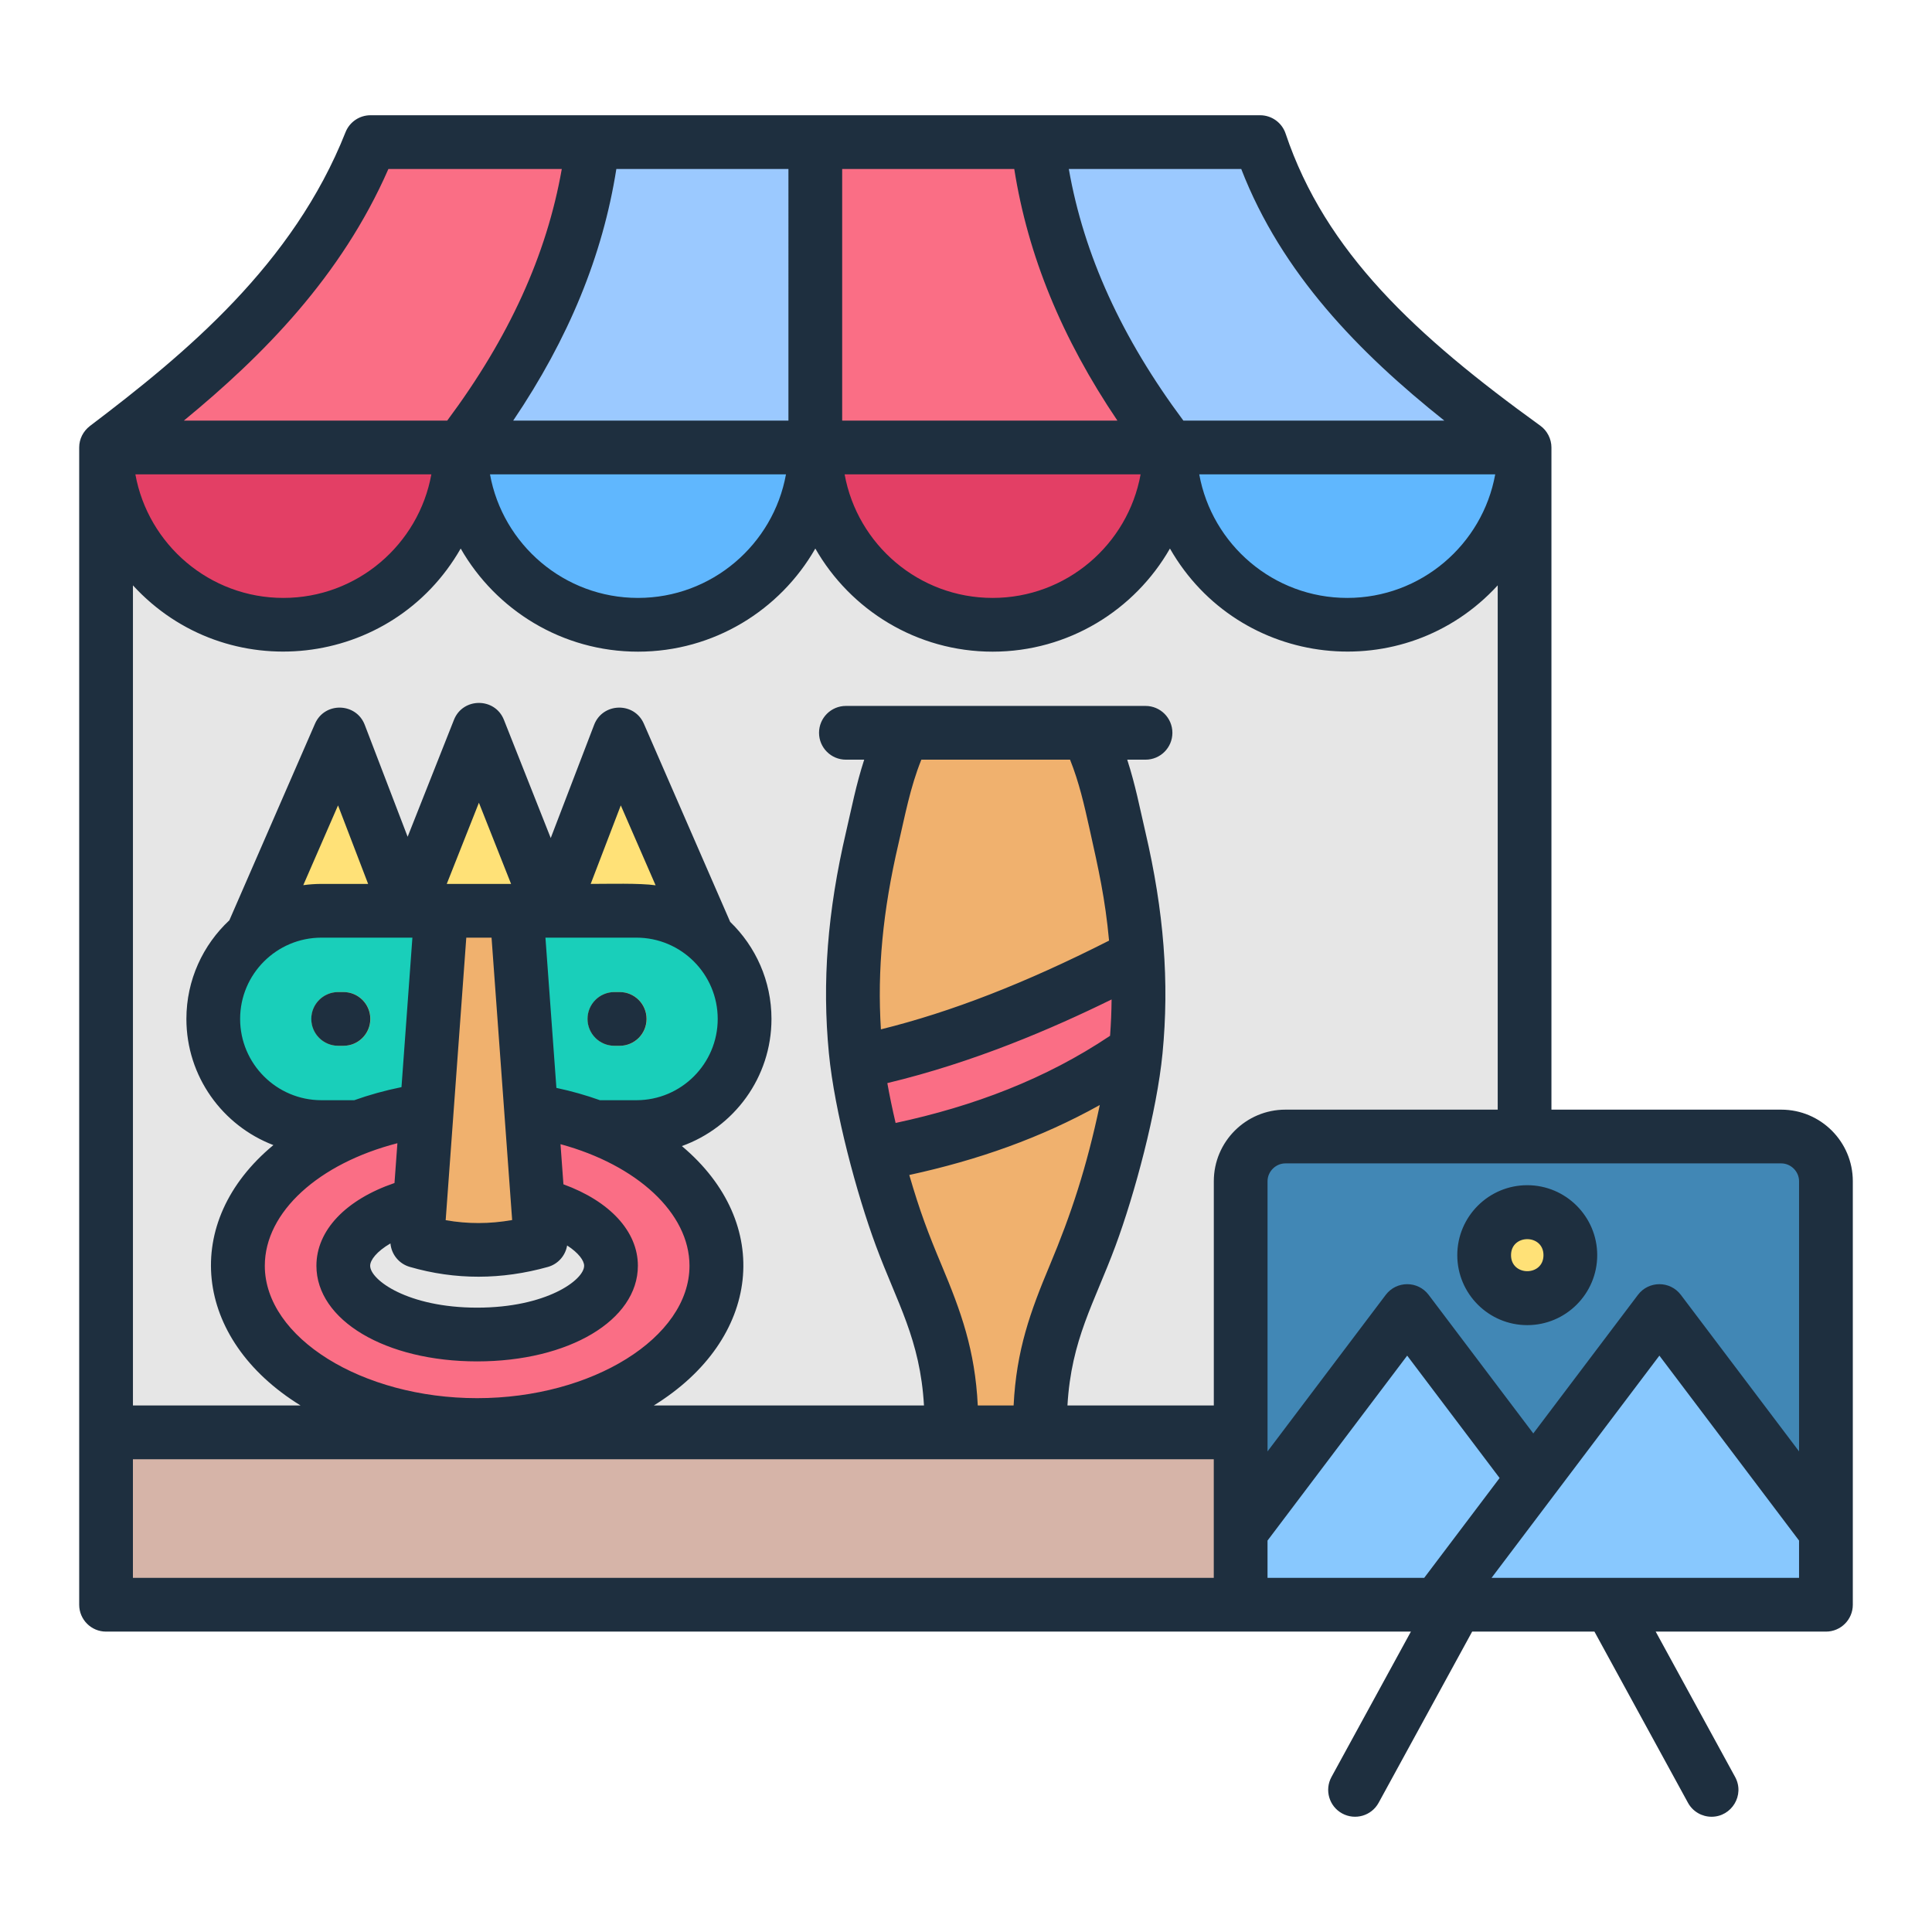
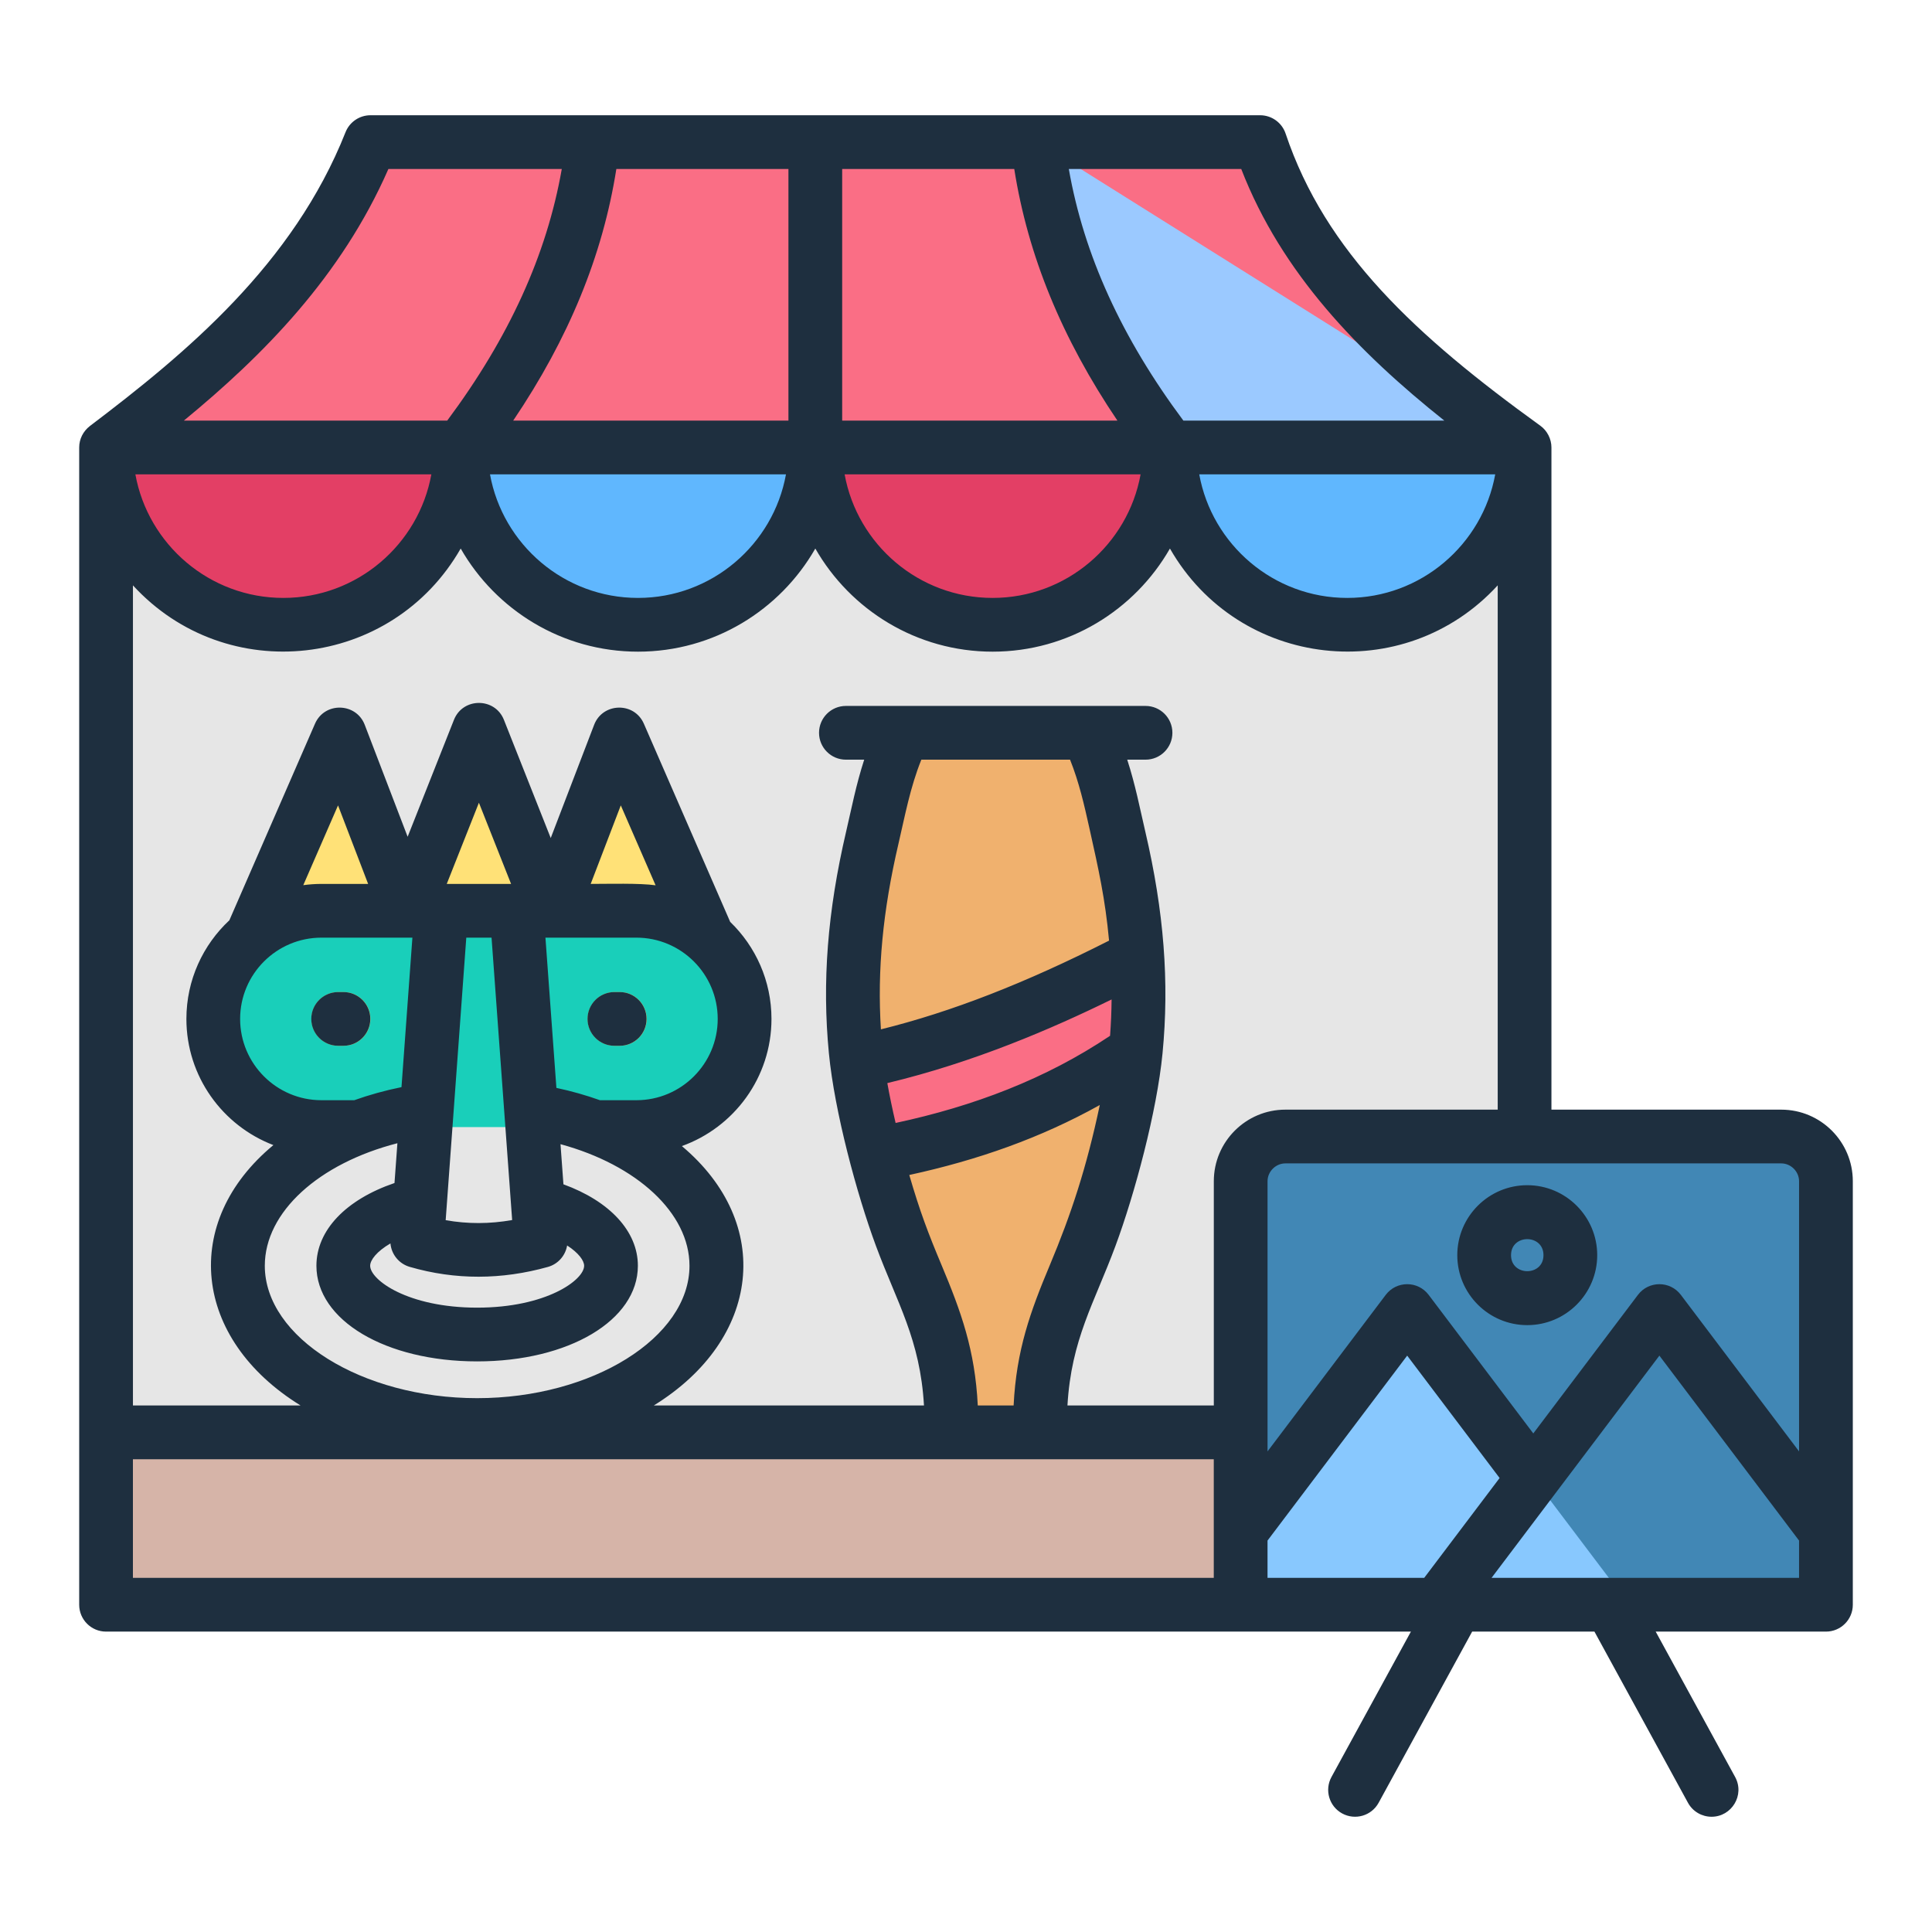
<svg xmlns="http://www.w3.org/2000/svg" id="Layer_1" enable-background="new 0 0 500 500" viewBox="0 0 500 500">
  <g clip-rule="evenodd" fill-rule="evenodd">
    <path d="m27.482 115.807h367.106v264.248h-367.106z" fill="#e6e6e6" />
    <g fill="#ffe177">
      <path d="m123.978 188.857-23.316 58.867h46.633z" />
      <path d="m105.42 235.709-17.492-45.636-22.776 52.286v8.863h36.465z" />
      <path d="m142.792 235.709 17.492-45.636 22.775 52.286v8.863h-36.465z" />
    </g>
    <path d="m83.212 235.709h81.531c15.393 0 27.988 12.594 27.988 27.989 0 15.393-12.595 27.988-27.988 27.988h-81.531c-15.394 0-27.988-12.594-27.988-27.988s12.595-27.989 27.988-27.989z" fill="#19cfba" />
    <path d="m159.039 270.652c-3.841 0-6.955-3.114-6.955-6.955s3.114-6.955 6.955-6.955h1.369c3.841 0 6.955 3.114 6.955 6.955s-3.114 6.955-6.955 6.955zm-71.491 0c-3.841 0-6.955-3.114-6.955-6.955s3.114-6.955 6.955-6.955h1.369c3.841 0 6.955 3.114 6.955 6.955s-3.114 6.955-6.955 6.955z" fill="#ffe177" />
-     <path d="m123.521 286.356c34.191 0 61.908 18.456 61.908 41.222s-27.717 41.222-61.908 41.222c-34.192 0-61.909-18.456-61.909-41.222 0-22.767 27.717-41.222 61.909-41.222zm-.001 23.425c-19.132 0-34.643 7.968-34.643 17.797s15.511 17.797 34.643 17.797c19.133 0 34.644-7.968 34.644-17.797 0-9.83-15.511-17.797-34.644-17.797z" fill="#fa6e85" />
-     <path d="m108.006 321.188 6.237-85.478h19.47l6.237 85.478c-10.454 2.925-21.086 3.158-31.944 0z" fill="#f0b16e" />
    <path d="m257.718 386.618h-12.181c.558-12.087 1.601-21.831-.767-33.867-2.593-13.179-7.101-20.791-11.539-32.768-4.961-13.387-10.423-34.224-11.762-48.043-1.846-19.055-.02-36.602 4.301-55.113 2.012-8.621 3.623-17.972 8.181-27.18h47.535c4.558 9.208 6.169 18.56 8.181 27.18 4.321 18.51 6.146 36.057 4.301 55.113-1.338 13.819-6.801 34.656-11.761 48.043-4.439 11.977-8.946 19.589-11.539 32.768-2.369 12.036-1.325 21.781-.768 33.867z" fill="#f0b16e" />
    <path d="m226.663 298.752c-2.154-8.254-3.943-16.729-4.854-23.814 26.111-5.38 50.019-15.722 72.564-27.439.506 7.996.403 16.073-.407 24.441-20.1 14.206-43.019 22.334-67.303 26.812z" fill="#fa6e85" />
    <path d="m119.259 115.807c0 25.344-20.545 45.888-45.888 45.888s-45.888-20.545-45.888-45.888z" fill="#e33f65" />
    <path d="m119.259 115.807c0 25.344 20.545 45.888 45.888 45.888s45.888-20.545 45.888-45.888z" fill="#60b7fe" />
    <path d="m302.812 115.807c0 25.344-20.545 45.888-45.888 45.888s-45.888-20.545-45.888-45.888z" fill="#e33f65" />
    <path d="m302.812 115.807c0 25.344 20.545 45.888 45.888 45.888s45.888-20.545 45.888-45.888z" fill="#60b7fe" />
    <path d="m27.482 115.807c28.367-21.481 54.812-44.644 68.437-79.026h230.233c11.435 34.079 38.585 57.471 68.437 79.026z" fill="#fa6e85" />
    <path d="m27.482 370.692h367.106v44.615h-367.106z" fill="#d6b4a8" />
    <path d="m332.679 294.131h128.344c6.359 0 11.563 5.203 11.563 11.563v109.613h-151.47v-109.613c0-6.36 5.203-11.563 11.563-11.563z" fill="#4187b5" />
    <path d="m421.619 415.306h-100.503v-18.94l43.1-57.07z" fill="#88c8fe" />
-     <path d="m472.585 396.366v18.94h-100.503l57.403-76.01z" fill="#88c8fe" />
-     <ellipse cx="395.288" cy="324.835" fill="#ffe177" rx="11.154" ry="11.154" transform="matrix(.23 -.973 .973 .23 -11.676 634.917)" />
-     <path d="m153.477 36.781c-3.389 29.75-16.142 55.519-34.218 79.026h91.777v-79.026z" fill="#9bc9ff" />
-     <path d="m268.593 36.781c3.388 29.75 16.142 55.519 34.219 79.026h91.776c-29.852-21.555-57.002-44.948-68.437-79.026z" fill="#9bc9ff" />
+     <path d="m268.593 36.781c3.388 29.75 16.142 55.519 34.219 79.026h91.776z" fill="#9bc9ff" />
    <path d="m95.838 263.696c0 3.842-3.113 6.955-6.955 6.955h-1.37c-3.842 0-6.955-3.113-6.955-6.955s3.113-6.955 6.955-6.955h1.37c3.842 0 6.955 3.114 6.955 6.955zm64.537-6.955h-1.37c-3.842 0-6.955 3.113-6.955 6.955s3.113 6.955 6.955 6.955h1.37c3.842 0 6.955-3.113 6.955-6.955 0-3.841-3.113-6.955-6.955-6.955zm319.131 48.952c0-10.21-8.306-18.517-18.516-18.517l-59.48-.001v-171.369c0-2.205-1.096-4.353-2.885-5.64-32.12-23.191-55.62-44.923-65.914-75.599-.95-2.833-3.604-4.742-6.593-4.742h-230.233c-2.852 0-5.415 1.741-6.466 4.393-13.549 34.192-41.259 57.18-66.168 76.043-1.717 1.342-2.757 3.336-2.757 5.544v299.499c0 3.842 3.113 6.955 6.955 6.955h337.691l-20.557 37.623c-1.842 3.372-.603 7.597 2.769 9.439 3.34 1.823 7.578.637 9.438-2.769l24.202-44.293h31.647l24.202 44.293c1.264 2.313 3.649 3.622 6.11 3.622 5.207 0 8.649-5.619 6.097-10.292l-20.557-37.623h44.06c3.842 0 6.955-3.113 6.955-6.955zm-18.517-4.608c2.498 0 4.608 2.11 4.607 4.609v69.923l-30.595-40.512c-2.78-3.679-8.32-3.68-11.1 0l-27.084 35.863-27.084-35.863c-2.78-3.679-8.32-3.68-11.1 0l-30.594 40.512v-69.923c0-2.498 2.111-4.609 4.608-4.609zm-73.389-149.593c-24.208 26.389-67.009 21.599-84.821-9.532-9.112 15.926-26.262 26.689-45.888 26.689s-36.775-10.763-45.887-26.689c-9.112 15.926-26.262 26.689-45.888 26.689s-36.776-10.763-45.888-26.689c-17.811 31.13-60.614 35.922-84.821 9.532v212.244h43.378c-27.948-17.251-31.052-47.488-7.031-67.388-13.148-5.022-22.514-17.76-22.514-32.651 0-10.07 4.287-19.152 11.124-25.534l22.159-50.868c2.487-5.709 10.655-5.49 12.87.287l11.104 28.973 11.985-30.26c2.311-5.837 10.62-5.837 12.932 0l12.116 30.589 11.231-29.301c2.211-5.769 10.379-6.005 12.87-.287l22.339 51.284c6.582 6.358 10.687 15.265 10.687 25.118 0 15.146-9.688 28.068-23.192 32.904 23.839 20.009 20.486 50.003-7.269 67.135l69.928-.001c-.984-17.12-6.95-26.517-12.443-41.336-4.939-13.327-10.702-34.709-12.162-49.79-1.789-18.465-.375-36.693 4.45-57.364 1.459-6.253 2.55-12.051 4.685-18.644h-4.734c-3.842 0-6.955-3.113-6.955-6.955s3.113-6.955 6.955-6.955h77.54c3.842 0 6.955 3.113 6.955 6.955s-3.113 6.955-6.955 6.955h-4.735c2.138 6.604 3.223 12.384 4.685 18.644 4.825 20.671 6.239 38.898 4.45 57.364-1.461 15.083-7.224 36.463-12.162 49.79-5.496 14.833-11.452 24.199-12.442 41.336h37.878v-58.043c0-10.211 8.307-18.518 18.517-18.518h54.955v-135.683zm-125.277 212.244-9.276.001c-.698-14.336-4.354-24.373-9.361-36.303-3.509-8.361-5.59-13.833-8.366-23.349 17.736-3.857 33.987-9.567 49.304-18.108-3.407 16.139-7.391 28.23-12.94 41.46-5.007 11.935-8.66 21.959-9.361 36.299zm-34.346-97.341c-.966-15.289.491-30.677 4.533-47.989 1.711-7.334 3.024-14.567 5.932-21.805h38.487c2.33 5.8 3.678 11.763 4.972 17.567 2.451 10.992 4.114 18.389 5.125 29.262-21.759 11.034-40.812 18.45-59.049 22.965zm1.664 13.908c22.404-5.371 42.571-14.056 58.039-21.645-.029 3.145-.16 6.274-.394 9.402-16.672 11.18-35.271 18.22-55.503 22.561-.821-3.509-1.55-6.991-2.142-10.318zm-137.95 4.427c3.852-1.375 7.932-2.514 12.215-3.382l2.823-38.685h-23.55c-11.598 0-21.034 9.436-21.034 21.034s9.436 21.034 21.034 21.034h8.512zm73.019 0-9.449-.001c-3.565-1.277-7.33-2.344-11.264-3.185l-2.836-38.882h23.549c11.598 0 21.034 9.436 21.034 21.034s-9.436 21.034-21.034 21.034zm-17.938 37.596c2.99 1.932 4.403 3.93 4.402 5.251 0 3.678-9.773 10.841-27.688 10.841s-27.688-7.162-27.688-10.841c0-1.467 1.682-3.704 5.249-5.781.248 2.818 2.195 5.257 4.983 6.068 11.806 3.435 23.851 3.353 35.759.019 2.646-.739 4.549-2.942 4.983-5.557zm-26.096-79.663h6.538l5.332 73.083c-5.832 1.028-11.526 1.038-17.205.033zm48.994-13.551c-4.129-.591-12.37-.358-16.798-.358l7.79-20.323zm-37.403-.358h-16.645l8.323-21.011zm-49.088 0c-1.591 0-3.154.117-4.689.324l8.994-20.645 7.789 20.322h-12.094zm-14.645 98.823c0-13.931 13.996-26.49 34.316-31.714l-.752 10.301c-12.588 4.3-20.207 12.236-20.207 21.412 0 14.11 17.883 24.751 41.598 24.751s41.597-10.64 41.597-24.751c0-8.895-7.262-16.704-19.267-21.078l-.758-10.386c19.779 5.378 33.381 17.824 33.381 31.464 0 18.574-25.166 34.266-54.953 34.266-29.79.001-54.955-15.691-54.955-34.265zm220.654-218.726h-71.231v-65.116h44.535c3.529 22.372 12.319 43.825 26.696 65.116zm-70.596 13.91h76.598c-3.29 18.159-19.205 31.979-38.299 31.979s-35.009-13.82-38.299-31.979zm-14.544-79.026-.001 65.117h-71.231c14.377-21.292 23.168-42.745 26.696-65.117zm-77.234 79.026h76.598c-3.29 18.159-19.205 31.979-38.299 31.979s-35.009-13.82-38.299-31.979zm-53.477 31.979c-19.093 0-35.009-13.82-38.299-31.979h76.599c-3.291 18.159-19.206 31.979-38.3 31.979zm275.329 0c-19.093 0-35.009-13.82-38.299-31.979h76.598c-3.289 18.159-19.205 31.979-38.299 31.979zm-27.429-111.005c10.439 26.988 30.423 47.491 52.555 65.117h-67.532c-15.994-21.475-25.747-42.88-29.649-65.117zm-273.652 65.116c20.511-16.853 40.745-37.292 52.934-65.117h44.873c-3.902 22.237-13.655 43.642-29.649 65.117zm-13.182 299.499v-30.705h279.724v30.705zm296.168 0-2.534.001v-9.654l36.145-47.862 23.919 31.672-19.517 25.843zm135.026 0v-.001c-26.527 0-53.054 0-79.581 0l43.436-57.515 36.145 47.862zm-88.45-83.516c0-9.985 8.124-18.108 18.108-18.108s18.107 8.124 18.107 18.108-8.123 18.108-18.107 18.108-18.108-8.124-18.108-18.108zm13.909 0c0-5.525 8.397-5.527 8.397 0s-8.397 5.526-8.397 0z" fill="#1e2f3f" />
  </g>
</svg>